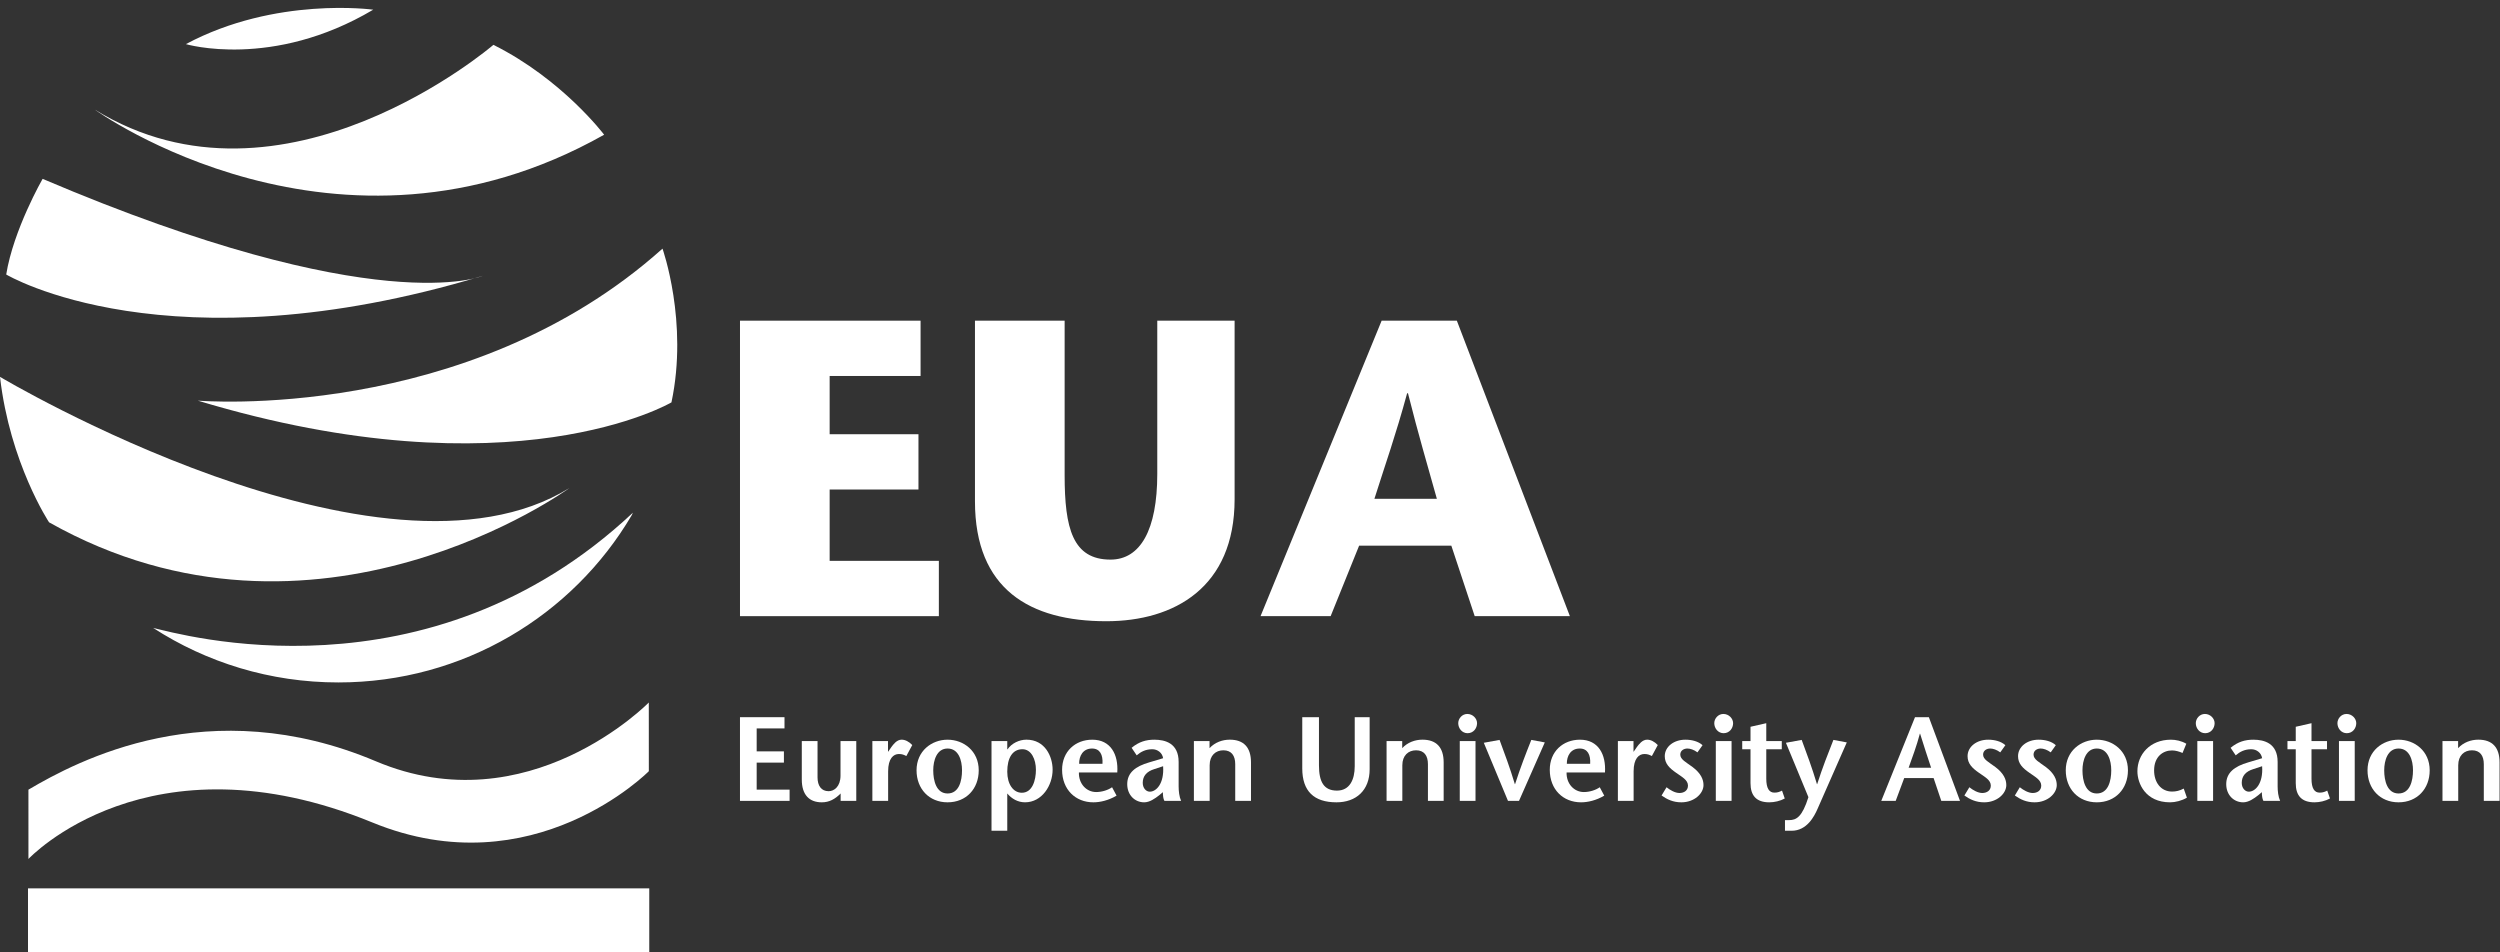
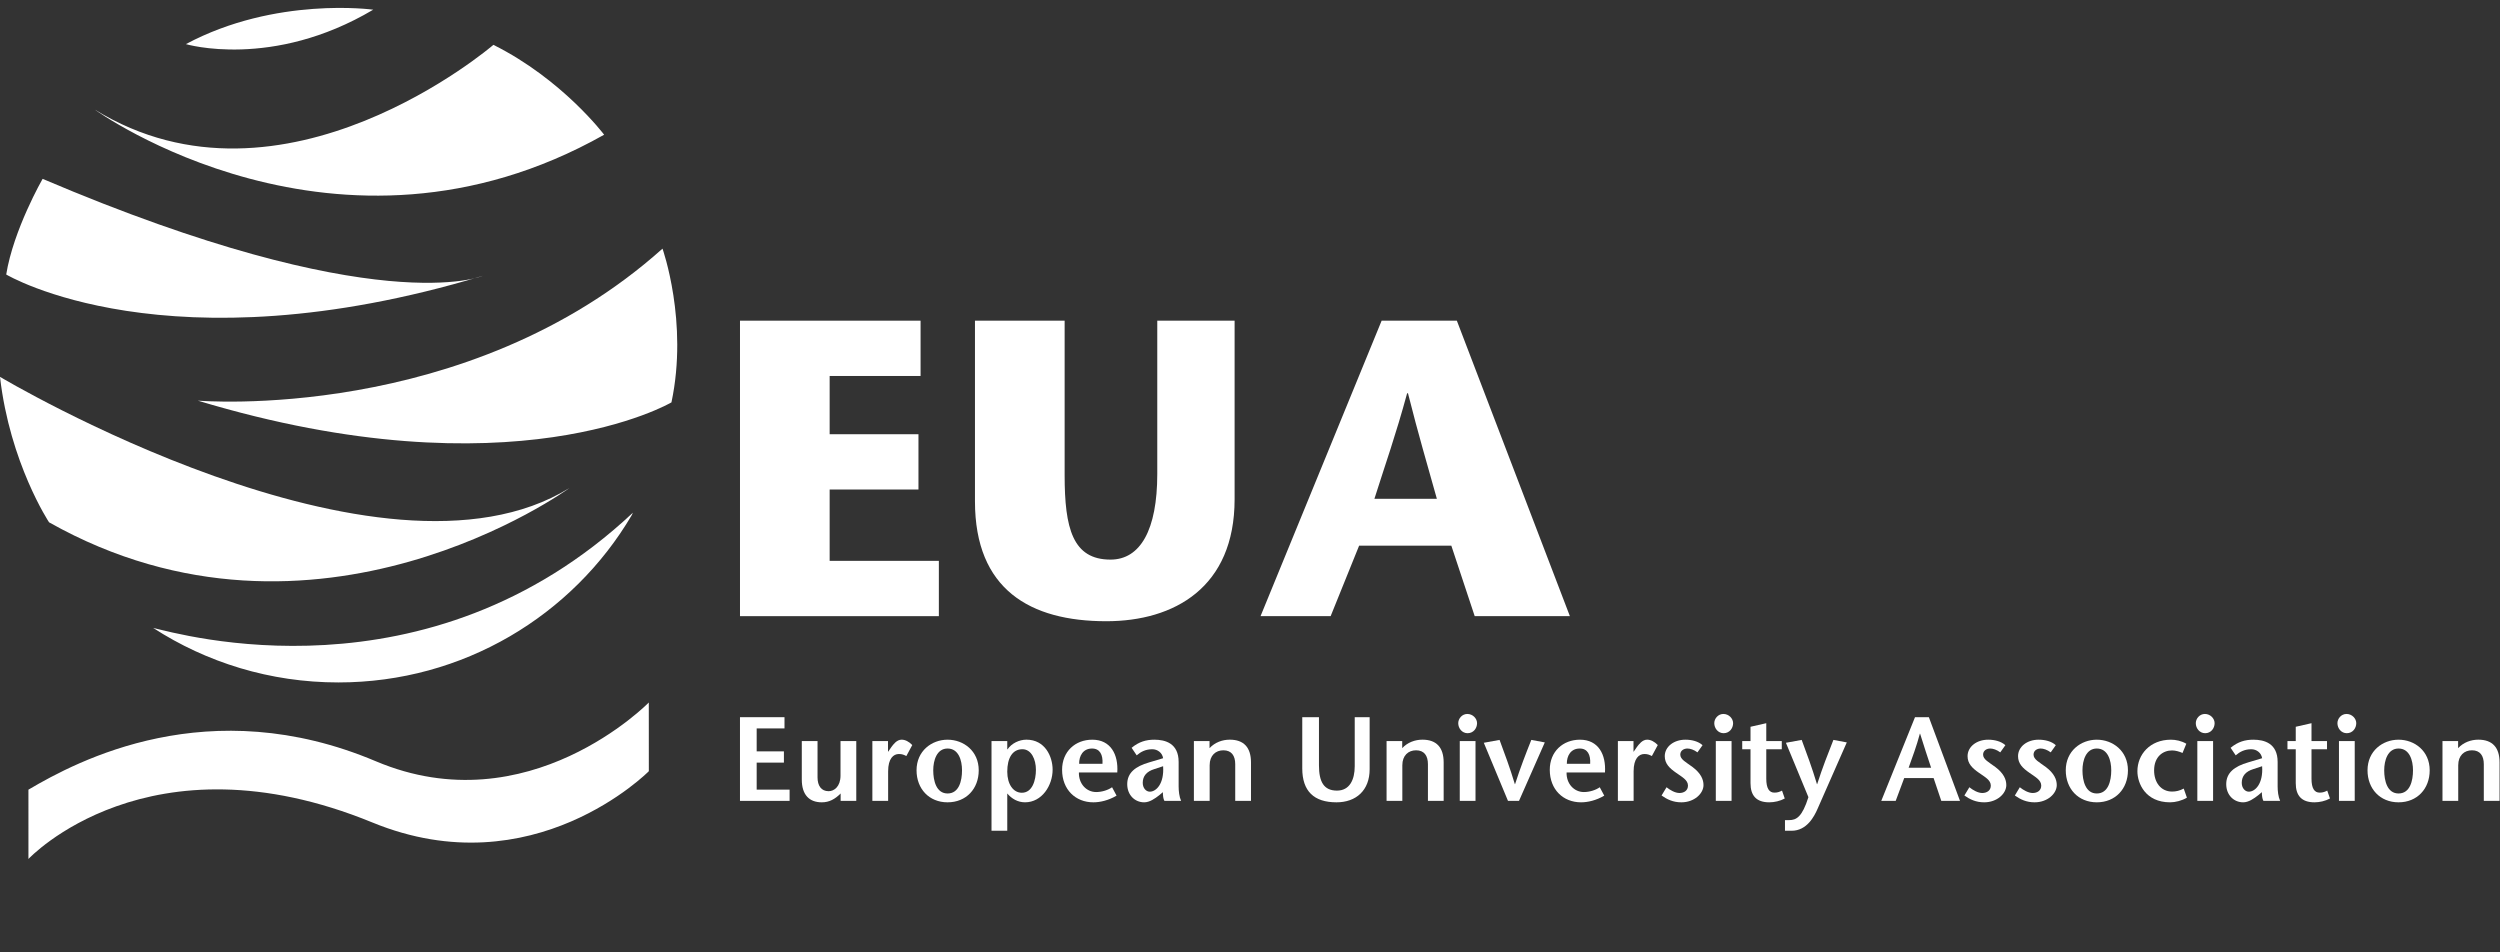
<svg xmlns="http://www.w3.org/2000/svg" width="210px" height="80px" viewBox="0 0 210 80" version="1.1">
  <rect x="0" y="0" width="210" height="80" fill="#333333" stroke="none" />
  <title>Association_des_universités_européennes_(logo)</title>
  <desc>Created with Sketch.</desc>
  <g id="Symbols" stroke="none" stroke-width="1" fill="none" fill-rule="evenodd">
    <g id="FOOTER-Hover" transform="translate(-1374, -363)" fill="#FFFFFF" fill-rule="nonzero">
      <g id="FOOTER">
        <g id="Group-3">
          <g id="FOOTER">
            <g id="Association_des_universités_européennes_(logo)" transform="translate(1374, 363)">
              <polygon id="path183" transform="translate(64.242, 63.759) scale(-1, 1) rotate(-180) translate(-64.242, -63.759) " points="65.898 66.331 63.56 66.331 63.56 64.403 65.848 64.403 65.848 63.458 63.56 63.458 63.56 61.189 66.326 61.189 66.326 60.245 62.158 60.245 62.158 67.274 65.898 67.274" />
              <path d="M70.613,62.994 C70.146,62.522 69.658,62.251 69.032,62.251 C67.967,62.251 67.351,62.894 67.351,64.16 L67.351,67.394 L68.673,67.394 L68.673,64.35 C68.673,63.648 68.982,63.185 69.609,63.185 C70.066,63.185 70.603,63.578 70.603,64.492 L70.603,67.394 L71.927,67.394 L71.927,62.372 L70.613,62.372 L70.613,62.994" id="path185" transform="translate(69.639, 64.823) scale(-1, 1) rotate(-180) translate(-69.639, -64.823) " />
              <path d="M74.592,66.27 L74.612,66.27 L74.881,66.662 C75.04,66.873 75.328,67.274 75.736,67.274 C76.036,67.274 76.353,67.113 76.631,66.823 L76.134,65.899 C75.915,66.008 75.776,66.069 75.508,66.069 C75.051,66.069 74.603,65.698 74.603,64.613 L74.603,62.133 L73.279,62.133 L73.279,67.155 L74.592,67.155 L74.592,66.27" id="path187" transform="translate(74.955, 64.703) scale(-1, 1) rotate(-180) translate(-74.955, -64.703) " />
              <path d="M76.99,64.823 C76.99,66.45 78.263,67.394 79.596,67.394 C80.939,67.394 82.213,66.45 82.213,64.823 C82.213,63.267 81.159,62.133 79.596,62.133 C78.044,62.133 76.99,63.267 76.99,64.823 M80.81,64.823 C80.81,65.658 80.522,66.652 79.596,66.652 C78.691,66.652 78.392,65.658 78.392,64.823 C78.392,63.94 78.651,62.876 79.596,62.876 C80.561,62.876 80.81,63.94 80.81,64.823" id="path189" transform="translate(79.601, 64.764) scale(-1, 1) rotate(-180) translate(-79.601, -64.764) " />
              <path d="M84.61,68.971 L84.63,68.971 C84.978,69.483 85.625,69.784 86.221,69.784 C87.783,69.784 88.42,68.368 88.42,67.264 C88.42,65.938 87.524,64.522 86.102,64.522 C85.496,64.522 84.978,64.823 84.61,65.265 L84.61,62.133 L83.287,62.133 L83.287,69.665 L84.61,69.665 L84.61,68.971 Z M84.61,67.093 C84.61,66.038 85.117,65.325 85.834,65.325 C86.719,65.325 87.017,66.37 87.017,67.254 C87.017,68.117 86.639,68.981 85.883,68.981 C85.047,68.981 84.61,68.249 84.61,67.093 L84.61,67.093 Z" id="path191" transform="translate(85.853, 65.958) scale(-1, 1) rotate(-180) translate(-85.853, -65.958) " />
              <path d="M90.628,64.643 C90.599,63.699 91.255,62.996 92.08,62.996 C92.568,62.996 93.085,63.166 93.414,63.399 L93.792,62.694 C93.115,62.293 92.409,62.133 91.842,62.133 C90.34,62.133 89.216,63.207 89.216,64.864 C89.216,66.411 90.33,67.394 91.753,67.394 C93.304,67.394 93.951,66.14 93.852,64.643 L90.628,64.643 Z M92.608,65.366 C92.658,66.129 92.39,66.652 91.733,66.652 C90.976,66.652 90.638,66.039 90.648,65.366 L92.608,65.366 L92.608,65.366 Z" id="path193" transform="translate(91.539, 64.764) scale(-1, 1) rotate(-180) translate(-91.539, -64.764) " />
              <path d="M97.384,62.736 C97.015,62.444 96.567,62.133 96.11,62.133 C95.334,62.133 94.687,62.736 94.687,63.66 C94.687,64.613 95.373,65.155 96.528,65.487 L97.702,65.838 C97.631,66.301 97.224,66.592 96.797,66.592 C96.229,66.592 95.831,66.38 95.482,66.079 L95.056,66.712 C95.672,67.224 96.279,67.394 96.965,67.394 C97.881,67.394 99.005,67.093 99.005,65.527 L99.005,63.479 C99.005,63.077 99.055,62.604 99.213,62.253 L97.81,62.253 C97.711,62.424 97.682,62.714 97.682,62.986 L97.384,62.736 Z M96.965,64.924 C96.319,64.724 95.99,64.341 95.99,63.77 C95.99,63.328 96.269,63.027 96.587,63.027 C97.115,63.027 97.801,63.689 97.702,65.166 L96.965,64.924 L96.965,64.924 Z" id="path195" transform="translate(96.95, 64.764) scale(-1, 1) rotate(-180) translate(-96.95, -64.764) " />
              <path d="M101.601,66.562 C102.049,67.044 102.675,67.274 103.302,67.274 C104.467,67.274 105.083,66.632 105.083,65.366 L105.083,62.133 L103.759,62.133 L103.759,65.216 C103.759,65.919 103.451,66.381 102.765,66.381 C102.118,66.381 101.611,65.949 101.611,65.125 L101.611,62.133 L100.287,62.133 L100.287,67.155 L101.601,67.155 L101.601,66.562" id="path197" transform="translate(102.685, 64.703) scale(-1, 1) rotate(-180) translate(-102.685, -64.703) " />
              <path d="M110.793,67.394 L110.793,63.358 C110.793,61.981 111.19,61.229 112.305,61.229 C113.37,61.229 113.797,62.143 113.797,63.279 L113.797,67.394 L115.05,67.394 L115.05,63.026 C115.05,61.25 113.917,60.245 112.264,60.245 C110.374,60.245 109.39,61.179 109.39,63.096 L109.39,67.394 L110.793,67.394" id="path199" transform="translate(112.22, 63.82) scale(-1, 1) rotate(-180) translate(-112.22, -63.82) " />
              <path d="M117.786,66.562 C118.233,67.044 118.86,67.274 119.487,67.274 C120.651,67.274 121.267,66.632 121.267,65.366 L121.267,62.133 L119.946,62.133 L119.946,65.216 C119.946,65.919 119.638,66.381 118.95,66.381 C118.303,66.381 117.796,65.949 117.796,65.125 L117.796,62.133 L116.472,62.133 L116.472,67.155 L117.786,67.155 L117.786,66.562" id="path201" transform="translate(118.87, 64.703) scale(-1, 1) rotate(-180) translate(-118.87, -64.703) " />
              <path d="M122.492,66.5 C122.492,66.882 122.81,67.274 123.257,67.274 C123.715,67.274 124.073,66.892 124.073,66.5 C124.073,66.067 123.765,65.657 123.278,65.657 C122.81,65.657 122.492,66.067 122.492,66.5 L122.492,66.5 Z M123.943,59.973 L122.62,59.973 L122.62,64.995 L123.943,64.995 L123.943,59.973 Z" id="path203" transform="translate(123.282, 63.623) scale(-1, 1) rotate(-180) translate(-123.282, -63.623) " />
              <path d="M126.671,62.152 L124.64,67.033 L125.963,67.274 C126.39,66.119 126.829,64.954 127.247,63.559 L127.266,63.559 C127.714,64.954 128.171,66.119 128.63,67.274 L129.763,67.064 L127.596,62.152 L126.671,62.152" id="path205" transform="translate(127.202, 64.713) scale(-1, 1) rotate(-180) translate(-127.202, -64.713) " />
              <path d="M131.593,64.643 C131.565,63.699 132.22,62.996 133.047,62.996 C133.534,62.996 134.051,63.166 134.379,63.399 L134.758,62.694 C134.082,62.293 133.374,62.133 132.808,62.133 C131.305,62.133 130.181,63.207 130.181,64.864 C130.181,66.411 131.296,67.394 132.718,67.394 C134.27,67.394 134.916,66.14 134.818,64.643 L131.593,64.643 Z M133.574,65.366 C133.623,66.129 133.355,66.652 132.699,66.652 C131.942,66.652 131.604,66.039 131.614,65.366 L133.574,65.366 L133.574,65.366 Z" id="path207" transform="translate(132.504, 64.764) scale(-1, 1) rotate(-180) translate(-132.504, -64.764) " />
              <path d="M137.214,66.27 L137.234,66.27 L137.503,66.662 C137.662,66.873 137.951,67.274 138.359,67.274 C138.657,67.274 138.975,67.113 139.254,66.823 L138.757,65.899 C138.538,66.008 138.398,66.069 138.13,66.069 C137.672,66.069 137.224,65.698 137.224,64.613 L137.224,62.133 L135.902,62.133 L135.902,67.155 L137.214,67.155 L137.214,66.27" id="path209" transform="translate(137.578, 64.703) scale(-1, 1) rotate(-180) translate(-137.578, -64.703) " />
              <path d="M142.586,66.33 C142.288,66.55 141.981,66.652 141.742,66.652 C141.442,66.652 141.143,66.481 141.143,66.14 C141.143,65.737 141.621,65.507 142.179,65.095 C142.885,64.563 143.094,64.041 143.094,63.579 C143.094,62.876 142.327,62.133 141.234,62.133 C140.547,62.133 140.04,62.374 139.571,62.706 L139.99,63.399 C140.287,63.157 140.715,62.916 141.074,62.916 C141.453,62.916 141.79,63.117 141.79,63.539 C141.79,64.011 141.273,64.272 140.796,64.613 C140.229,65.006 139.84,65.387 139.84,66.009 C139.84,66.802 140.597,67.394 141.571,67.394 C142.119,67.394 142.656,67.254 143.015,66.933 L142.586,66.33" id="path211" transform="translate(141.332, 64.764) scale(-1, 1) rotate(-180) translate(-141.332, -64.764) " />
              <path d="M143.999,66.5 C143.999,66.882 144.318,67.274 144.765,67.274 C145.223,67.274 145.581,66.892 145.581,66.5 C145.581,66.067 145.273,65.657 144.784,65.657 C144.318,65.657 143.999,66.067 143.999,66.5 L143.999,66.5 Z M145.451,59.973 L144.128,59.973 L144.128,64.995 L145.451,64.995 L145.451,59.973 Z" id="path213" transform="translate(144.79, 63.623) scale(-1, 1) rotate(-180) translate(-144.79, -63.623) " />
              <path d="M148.367,65.89 L149.669,65.89 L149.669,65.206 L148.367,65.206 L148.367,62.736 C148.367,61.912 148.615,61.561 149.052,61.561 C149.341,61.561 149.51,61.641 149.689,61.731 L149.919,61.068 C149.531,60.857 149.052,60.747 148.615,60.747 C147.52,60.747 147.043,61.328 147.043,62.353 L147.043,65.206 L146.347,65.206 L146.347,65.89 L147.043,65.89 L147.043,67.093 L148.367,67.394 L148.367,65.89" id="path215" transform="translate(148.133, 64.071) scale(-1, 1) rotate(-180) translate(-148.133, -64.071) " />
              <path d="M151.342,69.784 C151.769,68.629 152.206,67.464 152.624,66.069 L152.643,66.069 C153.091,67.464 153.549,68.629 154.006,69.784 L155.131,69.574 L152.673,63.99 C152.405,63.378 151.789,62.152 150.494,62.152 L149.938,62.152 L149.938,63.046 L150.285,63.046 C150.894,63.046 151.381,63.307 151.907,64.974 L150.017,69.543 L151.342,69.784" id="path217" transform="translate(152.535, 65.968) scale(-1, 1) rotate(-180) translate(-152.535, -65.968) " />
              <path d="M162.025,67.274 L164.64,60.245 L163.068,60.245 L162.422,62.163 L159.955,62.163 L159.239,60.245 L158.027,60.245 L160.86,67.274 L162.025,67.274 Z M162.214,63.026 C161.915,63.95 161.616,64.805 161.288,65.889 L161.269,65.889 C160.98,64.805 160.652,63.95 160.324,63.026 L162.214,63.026 L162.214,63.026 Z" id="path219" transform="translate(161.334, 63.759) scale(-1, 1) rotate(-180) translate(-161.334, -63.759) " />
              <path d="M168.023,66.33 C167.723,66.55 167.416,66.652 167.178,66.652 C166.879,66.652 166.58,66.481 166.58,66.14 C166.58,65.737 167.058,65.507 167.615,65.095 C168.321,64.563 168.53,64.041 168.53,63.579 C168.53,62.876 167.765,62.133 166.671,62.133 C165.985,62.133 165.477,62.374 165.008,62.706 L165.427,63.399 C165.724,63.157 166.152,62.916 166.511,62.916 C166.889,62.916 167.228,63.117 167.228,63.539 C167.228,64.011 166.71,64.272 166.231,64.613 C165.666,65.006 165.276,65.387 165.276,66.009 C165.276,66.802 166.034,67.394 167.007,67.394 C167.555,67.394 168.092,67.254 168.452,66.933 L168.023,66.33" id="path221" transform="translate(166.769, 64.764) scale(-1, 1) rotate(-180) translate(-166.769, -64.764) " />
              <path d="M172.261,66.33 C171.962,66.55 171.654,66.652 171.415,66.652 C171.117,66.652 170.818,66.481 170.818,66.14 C170.818,65.737 171.296,65.507 171.854,65.095 C172.559,64.563 172.768,64.041 172.768,63.579 C172.768,62.876 172.002,62.133 170.907,62.133 C170.221,62.133 169.714,62.374 169.247,62.706 L169.664,63.399 C169.963,63.157 170.39,62.916 170.748,62.916 C171.126,62.916 171.464,63.117 171.464,63.539 C171.464,64.011 170.948,64.272 170.471,64.613 C169.903,65.006 169.516,65.387 169.516,66.009 C169.516,66.802 170.27,67.394 171.245,67.394 C171.793,67.394 172.331,67.254 172.688,66.933 L172.261,66.33" id="path223" transform="translate(171.007, 64.764) scale(-1, 1) rotate(-180) translate(-171.007, -64.764) " />
              <path d="M173.524,64.823 C173.524,66.45 174.798,67.394 176.131,67.394 C177.474,67.394 178.747,66.45 178.747,64.823 C178.747,63.267 177.693,62.133 176.131,62.133 C174.578,62.133 173.524,63.267 173.524,64.823 M177.345,64.823 C177.345,65.658 177.057,66.652 176.131,66.652 C175.226,66.652 174.927,65.658 174.927,64.823 C174.927,63.94 175.185,62.876 176.131,62.876 C177.095,62.876 177.345,63.94 177.345,64.823" id="path225" transform="translate(176.136, 64.764) scale(-1, 1) rotate(-180) translate(-176.136, -64.764) " />
              <path d="M183.701,62.524 C183.283,62.274 182.736,62.133 182.289,62.133 C180.219,62.133 179.542,63.72 179.542,64.744 C179.542,66.149 180.596,67.394 182.358,67.394 C182.756,67.394 183.243,67.295 183.651,67.054 L183.333,66.28 C183.194,66.341 183.044,66.391 182.896,66.431 C182.745,66.47 182.597,66.492 182.448,66.492 C181.701,66.492 180.945,65.979 180.945,64.814 C180.945,63.809 181.512,63.036 182.458,63.036 C182.766,63.036 183.104,63.107 183.433,63.288 L183.701,62.524" id="path227" transform="translate(181.622, 64.764) scale(-1, 1) rotate(-180) translate(-181.622, -64.764) " />
              <path d="M184.447,66.5 C184.447,66.882 184.765,67.274 185.213,67.274 C185.67,67.274 186.028,66.892 186.028,66.5 C186.028,66.067 185.72,65.657 185.234,65.657 C184.765,65.657 184.447,66.067 184.447,66.5 L184.447,66.5 Z M185.899,59.973 L184.576,59.973 L184.576,64.995 L185.899,64.995 L185.899,59.973 Z" id="path229" transform="translate(185.238, 63.623) scale(-1, 1) rotate(-180) translate(-185.238, -63.623) " />
              <path d="M189.7,62.736 C189.33,62.444 188.883,62.133 188.426,62.133 C187.65,62.133 187.003,62.736 187.003,63.66 C187.003,64.613 187.69,65.155 188.845,65.487 L190.019,65.838 C189.947,66.301 189.54,66.592 189.112,66.592 C188.546,66.592 188.148,66.38 187.799,66.079 L187.372,66.712 C187.989,67.224 188.594,67.394 189.282,67.394 C190.197,67.394 191.321,67.093 191.321,65.527 L191.321,63.479 C191.321,63.077 191.371,62.604 191.531,62.253 L190.127,62.253 C190.028,62.424 189.997,62.714 189.997,62.986 L189.7,62.736 Z M189.282,64.924 C188.635,64.724 188.307,64.341 188.307,63.77 C188.307,63.328 188.585,63.027 188.903,63.027 C189.431,63.027 190.118,63.689 190.019,65.166 L189.282,64.924 L189.282,64.924 Z" id="path231" transform="translate(189.267, 64.764) scale(-1, 1) rotate(-180) translate(-189.267, -64.764) " />
              <path d="M194.166,65.89 L195.469,65.89 L195.469,65.206 L194.166,65.206 L194.166,62.736 C194.166,61.912 194.414,61.561 194.853,61.561 C195.141,61.561 195.309,61.641 195.488,61.731 L195.718,61.068 C195.33,60.857 194.853,60.747 194.414,60.747 C193.32,60.747 192.843,61.328 192.843,62.353 L192.843,65.206 L192.147,65.206 L192.147,65.89 L192.843,65.89 L192.843,67.093 L194.166,67.394 L194.166,65.89" id="path233" transform="translate(193.932, 64.071) scale(-1, 1) rotate(-180) translate(-193.932, -64.071) " />
              <path d="M196.344,66.5 C196.344,66.882 196.662,67.274 197.11,67.274 C197.568,67.274 197.926,66.892 197.926,66.5 C197.926,66.067 197.617,65.657 197.131,65.657 C196.662,65.657 196.344,66.067 196.344,66.5 L196.344,66.5 Z M197.797,59.973 L196.473,59.973 L196.473,64.995 L197.797,64.995 L197.797,59.973 Z" id="path235" transform="translate(197.135, 63.623) scale(-1, 1) rotate(-180) translate(-197.135, -63.623) " />
              <path d="M198.872,64.823 C198.872,66.45 200.144,67.394 201.478,67.394 C202.821,67.394 204.094,66.45 204.094,64.823 C204.094,63.267 203.04,62.133 201.478,62.133 C199.926,62.133 198.872,63.267 198.872,64.823 M202.692,64.823 C202.692,65.658 202.403,66.652 201.478,66.652 C200.573,66.652 200.273,65.658 200.273,64.823 C200.273,63.94 200.532,62.876 201.478,62.876 C202.442,62.876 202.692,63.94 202.692,64.823" id="path237" transform="translate(201.483, 64.764) scale(-1, 1) rotate(-180) translate(-201.483, -64.764) " />
              <path d="M206.481,66.562 C206.93,67.044 207.557,67.274 208.182,67.274 C209.346,67.274 209.963,66.632 209.963,65.366 L209.963,62.133 L208.64,62.133 L208.64,65.216 C208.64,65.919 208.332,66.381 207.646,66.381 C206.999,66.381 206.491,65.949 206.491,65.125 L206.491,62.133 L205.168,62.133 L205.168,67.155 L206.481,67.155 L206.481,66.562" id="path239" transform="translate(207.566, 64.703) scale(-1, 1) rotate(-180) translate(-207.566, -64.703) " />
              <polygon id="path241" transform="translate(70.511, 39.347) scale(-1, 1) rotate(-180) translate(-70.511, -39.347) " points="77.328 47.112 69.69 47.112 69.69 42.219 77.151 42.219 77.151 37.575 69.69 37.575 69.69 31.582 78.864 31.582 78.864 26.937 62.159 26.937 62.159 51.757 77.328 51.757" />
              <path d="M89.429,52.182 L89.429,39.205 C89.429,34.737 90.107,32.113 93.284,32.113 C95.783,32.113 97.211,34.596 97.211,39.311 L97.211,52.182 L103.707,52.182 L103.707,37.184 C103.707,29.774 98.638,26.937 92.927,26.937 C86.538,26.937 81.897,29.596 81.897,37.007 L81.897,52.182 L89.429,52.182" id="path243" transform="translate(92.802, 39.56) scale(-1, 1) rotate(-180) translate(-92.802, -39.56) " />
              <path d="M122.375,51.757 L131.87,26.937 L123.875,26.937 L121.912,32.858 L114.166,32.858 L111.774,26.937 L105.885,26.937 L116.057,51.757 L122.375,51.757 Z M120.697,36.794 C119.877,39.737 119.163,42.113 118.271,45.658 L118.198,45.658 C117.235,42.113 116.379,39.737 115.45,36.794 L120.697,36.794 L120.697,36.794 Z" id="path245" transform="translate(118.878, 39.347) scale(-1, 1) rotate(-180) translate(-118.878, -39.347) " />
-               <polygon id="path247" transform="translate(28.445, 77.297) scale(-1, 1) rotate(-180) translate(-28.445, -77.297) " points="2.352 79.971 54.538 79.971 54.538 74.623 2.352 74.623" />
              <g id="g249" transform="translate(28.076, 36.498) scale(-1, 1) rotate(-180) translate(-28.076, -36.498) translate(1.356, 0.236)">
                <g id="g251-Clipped" transform="translate(0, -0)">
                  <g id="g251" transform="translate(0.565, -0)">
                    <path d="M0.468,0.607 C0.468,0.607 10.531,11.389 29.373,3.666 C42.867,-1.864 52.581,7.979 52.581,7.979 L52.578,13.75 C52.578,13.75 42.464,3.398 29.652,8.813 C15.616,14.745 4.578,8.851 0.467,6.428 L0.468,0.607" id="path257" />
                    <path d="M13.693,69.054 C13.693,69.054 20.943,66.907 29.43,71.946 C29.43,71.946 21.238,73.087 13.693,69.054" id="path259" />
                  </g>
                </g>
              </g>
              <path d="M7.963,10.994 C7.963,10.994 28.338,-3.755 50.747,8.885 C50.747,8.885 47.247,13.538 41.446,16.435 C41.446,16.435 23.792,1.241 7.963,10.994" id="path261" transform="translate(29.355, 10.101) scale(-1, 1) rotate(-180) translate(-29.355, -10.101) " />
              <path d="M0.522,18.659 C0.522,18.659 14.066,10.555 40.54,18.545 C40.54,18.545 40.408,18.584 40.54,18.545 C40.54,18.545 31.734,14.708 3.579,26.694 C3.579,26.694 1.127,22.424 0.522,18.659" id="path263" transform="translate(20.531, 20.859) scale(-1, 1) rotate(-180) translate(-20.531, -20.859) " />
              <path d="M56.402,24.33 C56.402,24.33 43.087,16.486 16.613,24.477 C16.613,24.477 16.744,24.515 16.613,24.477 C16.613,24.477 39.228,22.545 55.65,37.244 C55.65,37.244 57.836,31.091 56.402,24.33" id="path265" transform="translate(36.751, 29.065) scale(-1, 1) rotate(-180) translate(-36.751, -29.065) " />
              <path d="M47.827,39.49 C47.827,39.49 26.53,23.975 4.121,36.614 C4.121,36.614 0.829,41.588 0,48.832 C0,48.832 31.998,29.738 47.827,39.49" id="path267" transform="translate(23.913, 40.244) scale(-1, 1) rotate(-180) translate(-23.913, -40.244) " />
              <path d="M12.867,47.644 C15,47.158 35.855,41.086 53.164,57.324 L53.062,57.107 C48.109,48.707 38.929,43.065 28.422,43.065 C22.683,43.065 17.34,44.749 12.866,47.644 L12.867,47.644" id="path269" transform="translate(33.015, 50.195) scale(-1, 1) rotate(-180) translate(-33.015, -50.195) " />
            </g>
          </g>
        </g>
      </g>
    </g>
  </g>
</svg>